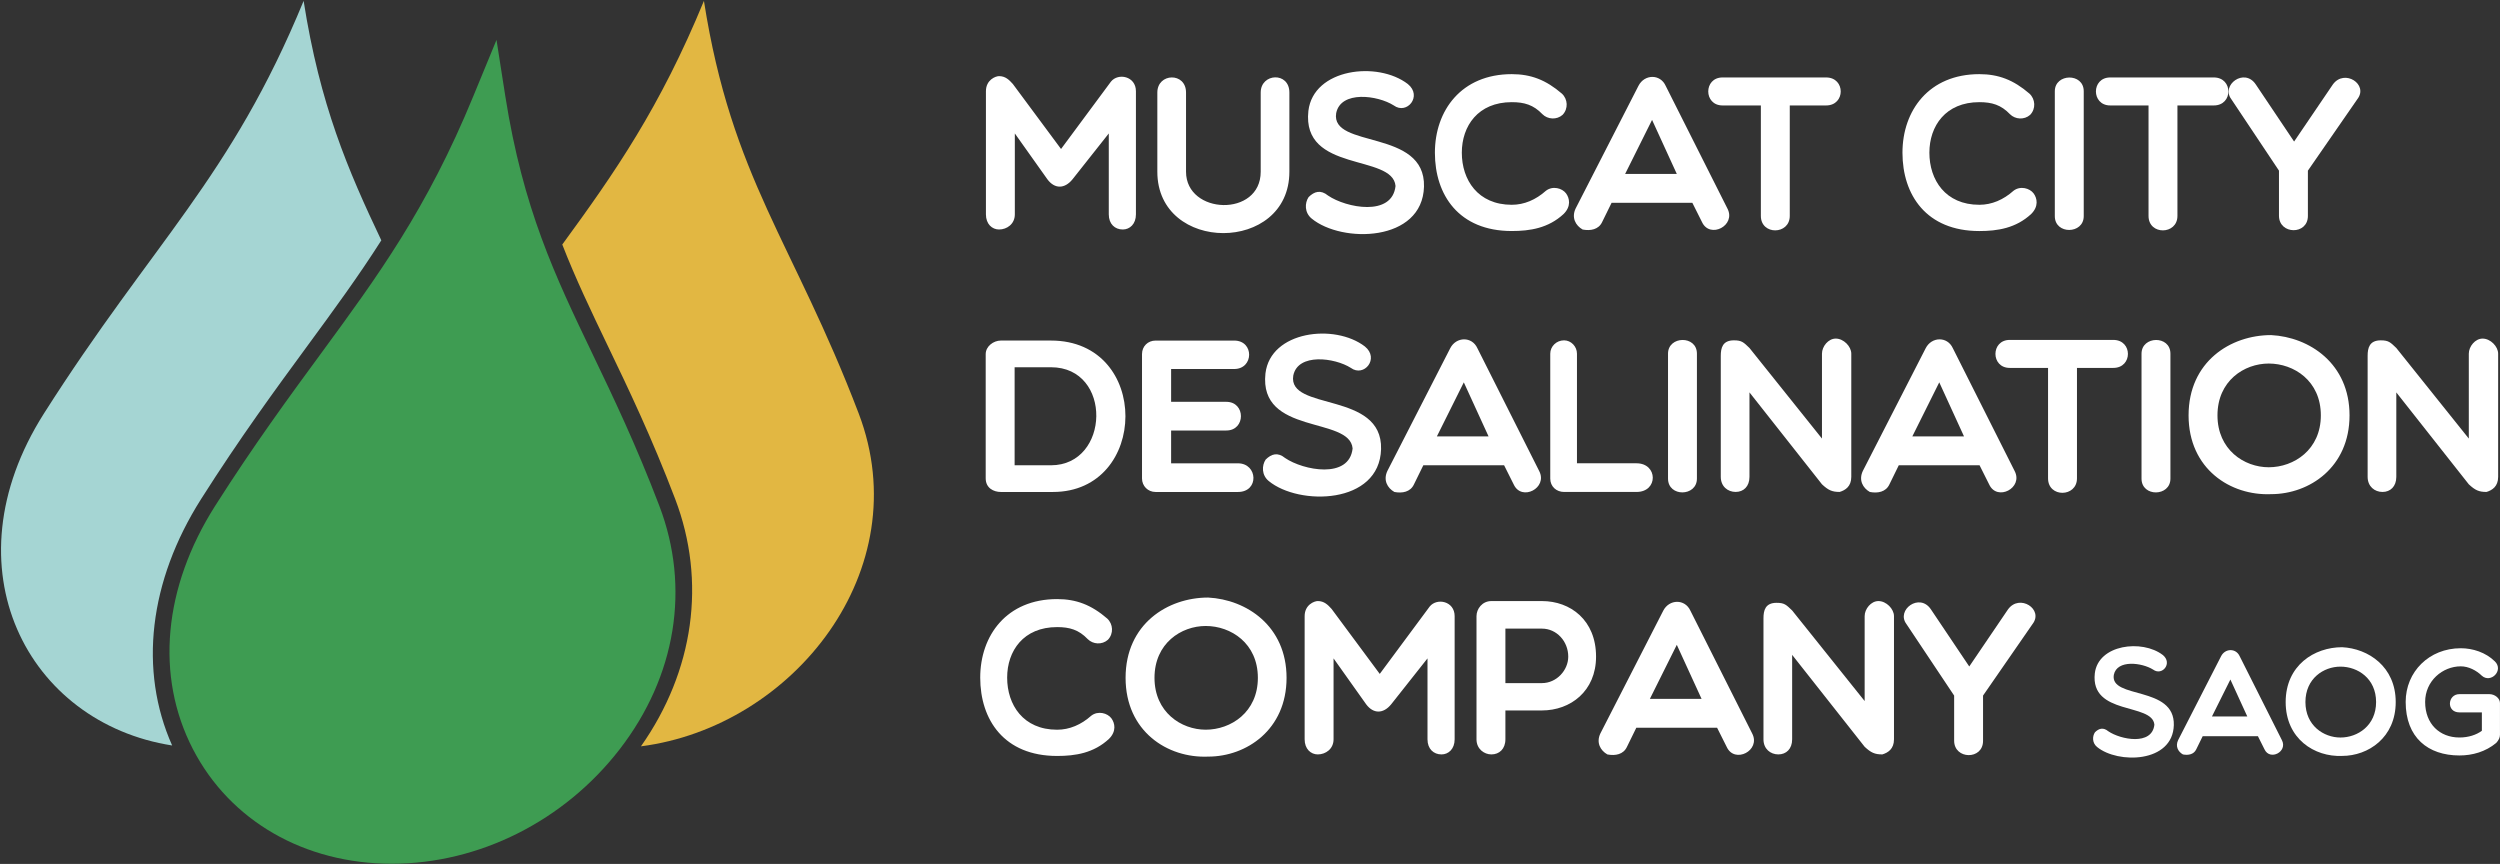
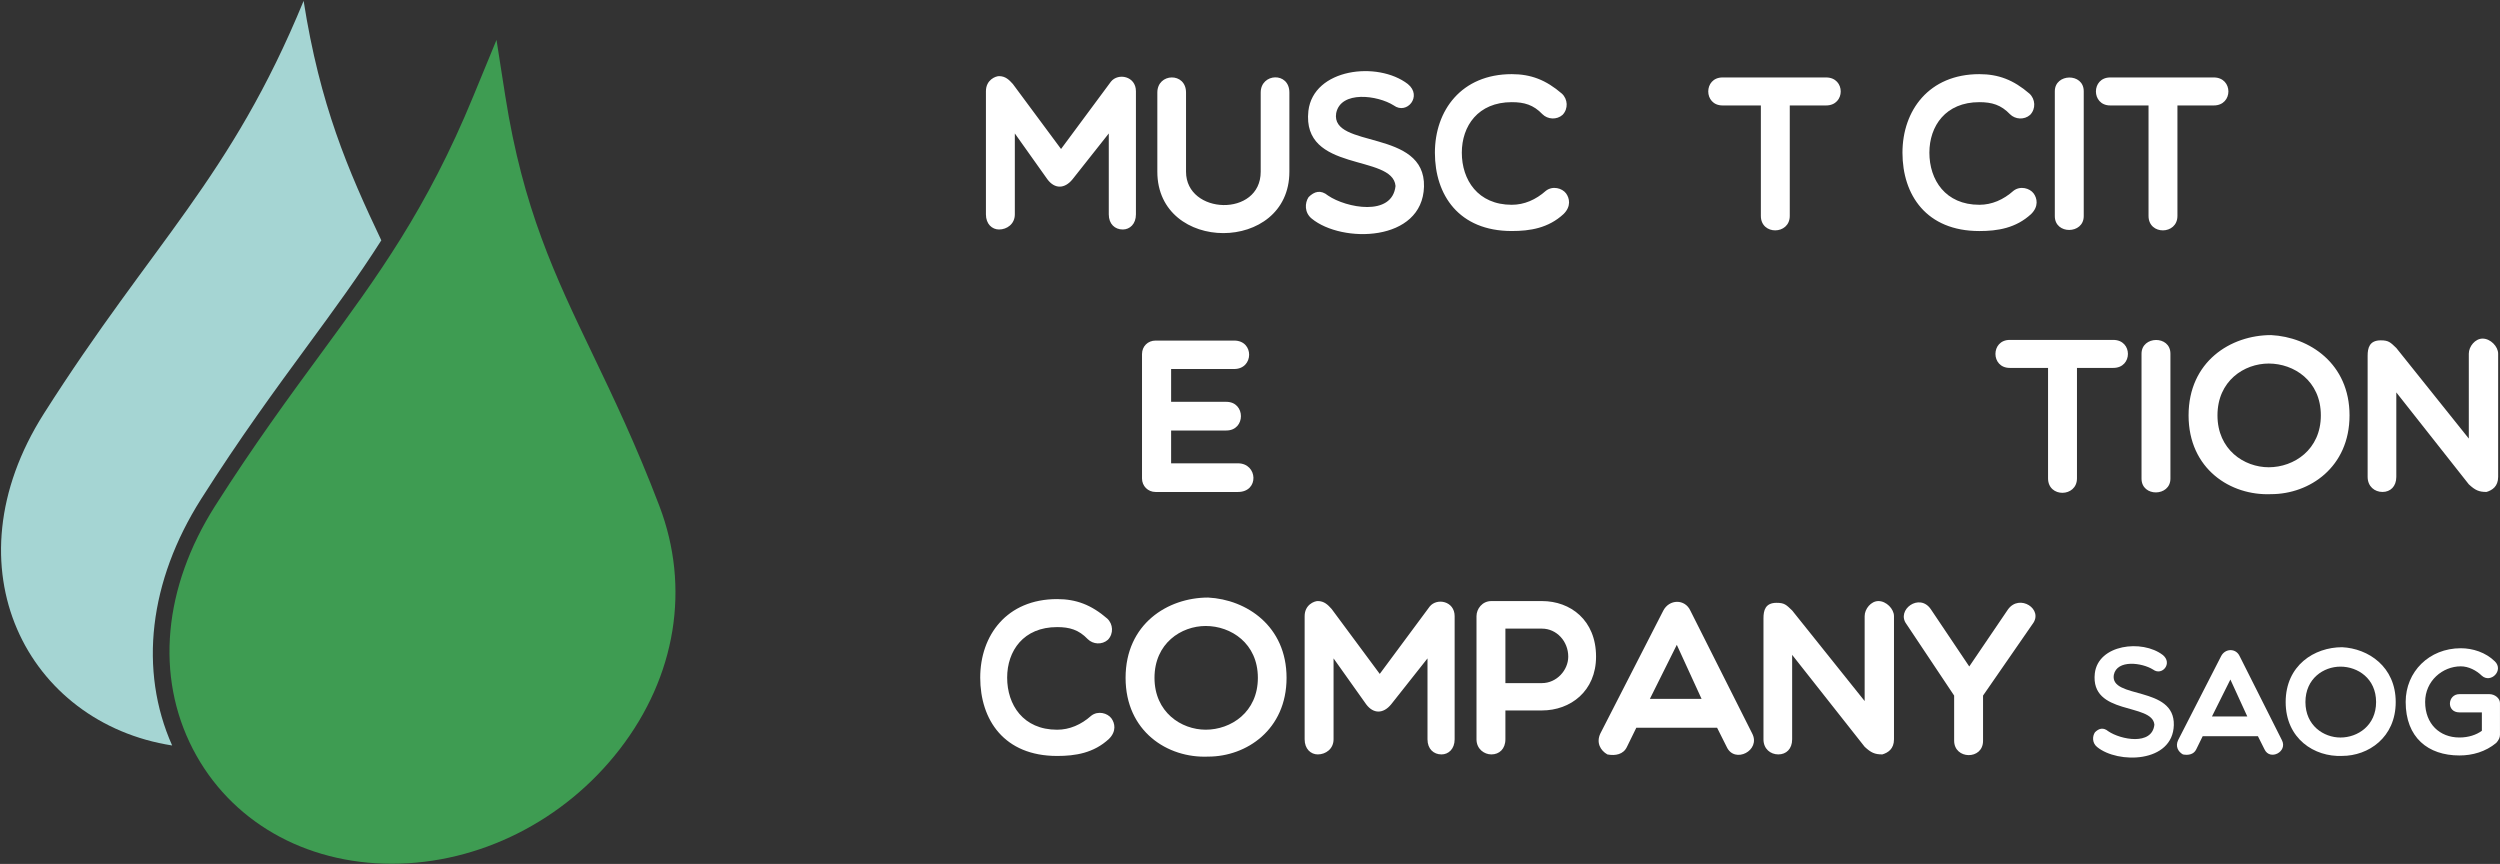
<svg xmlns="http://www.w3.org/2000/svg" version="1.2" viewBox="0 0 1551 536" width="1551" height="536">
  <rect x="0" y="0" width="1551" height="536" fill="#333333" stroke="none" />
  <title>MCDE</title>
  <style>
		.s0 { fill: #a5d5d3 } 
		.s1 { fill: #e2b742 } 
		.s2 { fill: #3e9c52 } 
		.s3 { fill: #ffffff } 
	</style>
  <g id="Page 1">
-     <path id="Path 4" class="s0" d="m124.81 309.53c24.29-38.25 46.41-68.38 65.91-94.96 16.67-22.72 31.73-43.27 45.85-65.46-20.73-43.69-38.05-83.88-48.2-148.56-45.37 110.31-93.37 149.39-161.16 256.07-60.8 95.8-10.04 191.9 79.59 205.87-20.77-46.65-14.4-101.91 18.01-152.96z" />
-     <path id="Path 5" class="s1" d="m532.78 256.63c-40.66-106.69-78.77-145.77-96.06-256.09-27.14 65.97-55.18 106.46-87.88 151.16 8.26 21.22 17.76 41.05 28.23 62.87 12.78 26.58 27.22 56.71 41.8 94.97 19.5 51.21 11.67 106.69-21.22 153.48 94.64-12.2 172-109.49 135.13-206.39z" />
+     <path id="Path 4" class="s0" d="m124.81 309.53c24.29-38.25 46.41-68.38 65.91-94.96 16.67-22.72 31.73-43.27 45.85-65.46-20.73-43.69-38.05-83.88-48.2-148.56-45.37 110.31-93.37 149.39-161.16 256.07-60.8 95.8-10.04 191.9 79.59 205.87-20.77-46.65-14.4-101.91 18.01-152.96" />
    <path id="Path 6" class="s2" d="m409.08 313.91c-14.45-37.95-28.82-67.91-41.5-94.34-23.11-48.22-43.07-89.83-54.1-159.98l-5.45-34.83-14.35 34.83c-28.82 70.18-59.38 111.79-94.75 160-19.39 26.42-41.39 56.4-65.5 94.32-32.13 50.64-37.14 105.62-13.74 150.86 23.06 44.53 69.19 71.1 123.4 71.1 54.16 0 107.04-26.57 141.42-71.1 34.92-45.24 43.87-100.22 24.57-150.86z" />
    <path id="Path 7" fill-rule="evenodd" class="s3" d="m629.6 82.79v50.23c0 5.96-4.9 9.36-9.78 9.36-4.35 0-8.15-3.4-8.15-9.36v-76.42c0-7.06 5.97-9.37 8.15-9.37 3.94 0 6.25 2.31 8.56 4.88l29.89 40.32 30.97-41.8c4.48-5.57 15.49-3.4 15.49 5.97v76.42c0 5.96-3.8 9.36-8.15 9.36-4.89 0-8.69-3.4-8.69-9.36v-50.23l-22.55 28.51c-4.9 5.98-11.01 5.98-15.49 0zm152.54-25.38c0-12.08 17.79-13.04 17.79 0v49.14c0 50.76-81.92 50.76-81.92 0v-49.14c0-12.22 17.8-12.76 17.8 0v49.14c0 26.74 46.33 28.37 46.33 0zm29.58 11.4c3.13-26.34 42.93-31.09 61.68-16.69 9.24 7.47-0.55 19.28-8.7 13.3-10.05-6.38-32.87-9.36-35.73 4.75-3.67 22.27 55.43 9.5 54.48 45.62-0.95 34.46-50.94 35.27-69.69 19.81-4.49-3.66-4.36-9.64-1.91-13.31 3.54-3.52 7.47-4.75 12.09-0.95 11.14 7.61 39.81 13.3 41.85-5.96-1.77-20.1-58.28-8.02-54.07-46.57zm78.49 25.92c0-26.19 16.44-48.73 47.69-48.73 11.81 0 21.18 3.54 31.11 12.1 3.66 3.38 4.07 9.35 0.41 13.16-3.67 3.25-9.25 2.84-12.5-0.41-5.58-5.84-11.28-7.47-19.02-7.47-20.93 0-30.99 14.79-30.99 31.35 0 16.84 9.93 32.32 30.99 32.32 7.74 0 14.94-3.13 21.18-8.69 4.22-3.26 10.06-1.64 12.5 1.62 2.18 2.99 3.27 8.01-1.49 12.76-9.5 8.83-20.92 10.59-32.19 10.59-32.88 0-47.69-22.4-47.69-48.6z" />
-     <path id="Path 8" class="s3" d="m981.87 142.4c-4.35-2.46-7.05-7.34-4.35-13.05l39-76.14c3.67-7.19 13.46-7.47 16.84 0l38.32 76.14c5.56 10.59-10.87 19-15.76 8.42l-5.98-11.94h-50.12l-5.86 11.94c-2.17 4.63-7.18 5.57-12.09 4.63zm58.42-34.49l-15.35-33.53-16.71 33.53z" />
    <path id="Path 9" fill-rule="evenodd" class="s3" d="m1092.44 65.42h-23.77c-11.83 0-11.83-17.37 0-17.37h64.24c12.1 0 12.1 17.37 0 17.37h-22.54v68.54c0 11.81-17.93 12.09-17.93 0zm87.85 29.32c0-26.2 16.44-48.74 47.69-48.74 11.82 0 21.19 3.54 31.11 12.1 3.66 3.39 4.08 9.36 0.41 13.16-3.67 3.25-9.25 2.85-12.5-0.4-5.58-5.84-11.28-7.48-19.02-7.48-20.93 0-30.99 14.8-30.99 31.36 0 16.84 9.93 32.31 30.99 32.31 7.74 0 14.94-3.12 21.19-8.69 4.21-3.26 10.05-1.63 12.49 1.63 2.19 2.98 3.27 8.01-1.49 12.75-9.51 8.83-20.91 10.6-32.19 10.6-32.88 0-47.69-22.41-47.69-48.6zm94.52-38.14c0-11.14 17.94-11.54 17.94 0v77.51c0 11.27-17.94 11.54-17.94 0zm58.14 8.82h-23.77c-11.83 0-11.83-17.37 0-17.37h64.24c12.11 0 12.11 17.37 0 17.37h-22.54v68.55c0 11.8-17.93 12.08-17.93 0z" />
-     <path id="Path 10" fill-rule="evenodd" class="s3" d="m1384.27 61.48c-6.52-8.68 8.15-19.68 15.22-9.09l23.77 35.43 24.05-35.43c7.19-9.91 22.27 0 15.22 9.09l-30.71 44.39v28.1c0 11.94-17.94 11.68-17.94-0.14v-27.96zm-763.36 243.74c-4.49 0-9.38-2.45-9.38-8.43v-77.09c0-4.89 4.89-8.42 9.38-8.42h31.11c62.08 0 60.72 93.94 1.22 93.94zm8.56-77.38v60.82h22.55c36.68 0 38.32-60.82 0-60.82z" />
    <path id="Path 11" class="s3" d="m716.92 305.22c-4.76 0-8.42-3.68-8.42-8.41v-77.1c0-4.9 3.66-8.42 8.42-8.42h48.77c12.51 0 12.23 17.64 0 17.64h-39.13v20.36h34.24c12.1 0 12.1 17.79 0 17.79h-34.24v20.36h41.44c12.37 0 13.32 17.78 0 17.78z" />
-     <path id="Path 12" fill-rule="evenodd" class="s3" d="m785.09 231.64c3.13-26.34 42.94-31.09 61.68-16.69 9.24 7.47-0.54 19.28-8.69 13.3-10.05-6.38-32.88-9.36-35.73 4.75-3.67 22.26 55.43 9.5 54.47 45.62-0.94 34.46-50.94 35.27-69.69 19.81-4.49-3.66-4.35-9.64-1.91-13.31 3.55-3.52 7.47-4.75 12.1-0.95 11.14 7.61 39.8 13.3 41.84-5.96-1.76-20.1-58.28-8.02-54.07-46.57zm79.99 73.58c-4.35-2.45-7.05-7.33-4.35-13.04l39-76.15c3.67-7.19 13.46-7.46 16.84 0l38.32 76.15c5.56 10.59-10.87 19-15.76 8.42l-5.98-11.94h-50.12l-5.86 11.94c-2.17 4.62-7.18 5.57-12.09 4.62zm58.42-34.48l-15.35-33.53-16.71 33.53zm38.28-51.32c0-4.48 3.8-8.27 8.56-8.27 4.34 0 8.01 3.79 8.01 8.27v68.01h36.95c13.31 0 13.59 17.78 0 17.78h-44.96c-4.76 0-8.56-3.39-8.56-8.28zm73.06 0c0-11.13 17.93-11.54 17.93 0v77.51c0 11.27-17.93 11.54-17.93 0zm32.73 1.36c0-4.89 1.09-9.63 8.15-9.63 4.89 0 5.98 1.22 9.65 4.74l44.98 56.2v-52.67c0-4.48 3.92-9.36 8.55-9.36 4.89 0 9.64 4.88 9.64 9.36v76.42c0 5.97-3.67 8.28-7.2 9.36-4.76 0-7.07-1.08-10.99-4.74l-44.98-57.02v52.4c0 5.97-3.67 9.36-8.56 9.36-4.89 0-9.24-3.39-9.24-9.36zm92.48 84.44c-4.35-2.45-7.05-7.34-4.35-13.04l39-76.15c3.67-7.19 13.46-7.46 16.84 0l38.32 76.15c5.56 10.59-10.87 19-15.76 8.42l-5.98-11.94h-50.12l-5.85 11.94c-2.18 4.62-7.19 5.57-12.1 4.62zm58.42-34.48l-15.35-33.53-16.71 33.53z" />
    <path id="Path 13" fill-rule="evenodd" class="s3" d="m1270.61 228.25h-23.77c-11.83 0-11.83-17.37 0-17.37h64.25c12.1 0 12.1 17.37 0 17.37h-22.54v68.54c0 11.81-17.94 12.08-17.94 0zm57.99-8.82c0-11.14 17.93-11.54 17.93 0v77.51c0 11.27-17.93 11.54-17.93 0zm80.4 87.14c-25.13 1.09-51.21-15.61-51.21-48.87 0-33.38 26.08-49.81 51.21-49.81 23.78 1.22 48.65 17.65 48.65 49.81 0 32.19-24.87 48.87-48.65 48.87zm-1.48-81.03c-15.22 0-31.8 10.72-31.8 32.16 0 21.32 16.58 32.19 31.8 32.19 15.62 0 32.33-10.87 32.33-32.19 0-21.44-16.71-32.16-32.33-32.16zm61.36-4.75c0-4.9 1.08-9.64 8.15-9.64 4.89 0 5.97 1.23 9.64 4.74l44.98 56.2v-52.66c0-4.48 3.93-9.37 8.55-9.37 4.89 0 9.65 4.89 9.65 9.37v76.42c0 5.96-3.67 8.27-7.21 9.36-4.75 0-7.06-1.09-10.99-4.74l-44.98-57.02v52.4c0 5.96-3.67 9.36-8.56 9.36-4.88 0-9.23-3.4-9.23-9.36zm-860.75 199.61c0-26.19 16.44-48.72 47.7-48.72 11.81 0 21.18 3.53 31.1 12.08 3.66 3.39 4.08 9.36 0.4 13.17-3.66 3.25-9.23 2.84-12.49-0.41-5.58-5.84-11.28-7.47-19.01-7.47-20.93 0-30.99 14.79-30.99 31.35 0 16.84 9.92 32.32 30.99 32.32 7.73 0 14.94-3.13 21.18-8.69 4.21-3.26 10.06-1.65 12.5 1.62 2.18 2.99 3.27 8.01-1.5 12.76-9.51 8.83-20.91 10.59-32.18 10.59-32.88 0-47.7-22.4-47.7-48.6z" />
    <path id="Path 14" fill-rule="evenodd" class="s3" d="m749.53 469.4c-25.13 1.08-51.22-15.61-51.22-48.87 0-33.39 26.09-49.81 51.22-49.81 23.78 1.22 48.65 17.64 48.65 49.81 0 32.17-24.87 48.87-48.65 48.87zm-1.49-81.04c-15.22 0-31.79 10.73-31.79 32.17 0 21.31 16.57 32.17 31.79 32.17 15.62 0 32.34-10.86 32.34-32.17 0-21.44-16.72-32.17-32.34-32.17zm79.3 20.1v50.22c0 5.96-4.9 9.36-9.78 9.36-4.35 0-8.16-3.4-8.16-9.36v-76.42c0-7.06 5.98-9.37 8.16-9.37 3.93 0 6.24 2.31 8.56 4.88l29.88 40.32 30.98-41.8c4.48-5.56 15.48-3.4 15.48 5.97v76.42c0 5.96-3.8 9.36-8.15 9.36-4.89 0-8.69-3.4-8.69-9.36v-50.22l-22.55 28.51c-4.89 5.97-11.01 5.97-15.48 0zm88.68-26.2c0-4.48 3.52-9.36 9.24-9.36h31.37c17.67 0 33.56 11.81 33.56 34.47 0 21.45-15.89 33.39-33.56 33.39h-22.68v17.91c0 5.98-3.81 9.37-8.69 9.37-4.49 0-9.24-3.39-9.24-9.37zm17.93 7.74v33.8h22.68c9.11 0 16.31-8.01 16.31-16.43 0-9.5-7.2-17.37-16.31-17.37z" />
    <path id="Path 15" fill-rule="evenodd" class="s3" d="m997.23 468.06c-4.35-2.45-7.07-7.34-4.35-13.04l39-76.15c3.67-7.19 13.45-7.46 16.84 0l38.32 76.15c5.56 10.59-10.88 19-15.77 8.41l-5.98-11.94h-50.12l-5.85 11.94c-2.18 4.63-7.19 5.58-12.09 4.63zm58.42-34.49l-15.36-33.52-16.7 33.52zm38.41-49.95c0-4.89 1.08-9.63 8.15-9.63 4.88 0 5.97 1.22 9.64 4.74l44.98 56.2v-52.67c0-4.48 3.93-9.36 8.55-9.36 4.89 0 9.65 4.88 9.65 9.36v76.42c0 5.96-3.67 8.28-7.21 9.36-4.75 0-7.06-1.08-10.99-4.74l-44.98-57.02v52.4c0 5.96-3.67 9.36-8.56 9.36-4.89 0-9.23-3.4-9.23-9.36zm88.68 3.53c-6.53-8.69 8.15-19.68 15.21-9.09l23.78 35.42 24.04-35.42c7.2-9.92 22.28 0 15.22 9.09l-30.71 44.39v28.1c0 11.94-17.93 11.67-17.93-0.14v-27.96zm116.88 30.61c2.13-18 29.35-21.24 42.16-11.42 6.32 5.1-0.37 13.18-5.94 9.1-6.87-4.35-22.48-6.41-24.43 3.25-2.5 15.22 37.89 6.49 37.23 31.17-0.63 23.58-34.81 24.13-47.63 13.55-3.07-2.5-2.97-6.59-1.3-9.1 2.42-2.41 5.1-3.24 8.27-0.64 7.61 5.2 27.21 9.08 28.6-4.08-1.21-13.74-39.84-5.48-36.96-31.83zm54.67 50.29c-2.97-1.66-4.83-5.01-2.97-8.9l26.65-52.05c2.5-4.92 9.18-5.11 11.52 0l26.18 52.05c3.8 7.24-7.43 12.98-10.77 5.74l-4.09-8.16h-34.26l-4 8.16c-1.49 3.16-4.92 3.81-8.26 3.16zm39.93-23.56l-10.49-22.92-11.43 22.92z" />
    <path id="Path 16" fill-rule="evenodd" class="s3" d="m1453.05 468.97c-17.18 0.75-35.02-10.67-35.02-33.41 0-22.82 17.84-34.03 35.02-34.03 16.26 0.82 33.25 12.05 33.25 34.03 0 22-16.99 33.41-33.25 33.41zm-1.02-55.39c-10.41 0-21.74 7.32-21.74 21.98 0 14.57 11.33 22 21.74 22 10.68 0 22.1-7.43 22.1-22 0-14.66-11.42-21.98-22.1-21.98zm96.64 47.32c-6.6 5.48-14.68 7.79-22.84 7.79-19.51 0-33.35-11.14-33.35-33.22 0-18.74 14.58-33.3 34.19-33.3 7.32 0 15.4 2.5 21.16 8.17 5.67 5.57-2.52 13.81-8.08 8.9-3.43-3.33-8.26-5.84-13.08-5.84-11.25 0-22.11 9-22.11 22.07 0 13.73 9.09 22.08 21.27 22.08 5.66 0 10.49-1.65 13.92-4.16v-11.42h-13.92c-8.28 0-7.44-11.32 0-11.32h18.57c3.43 0 6.58 2.61 6.58 5.48v19.77c0 1.65-0.74 3.24-2.31 5z" />
  </g>
</svg>